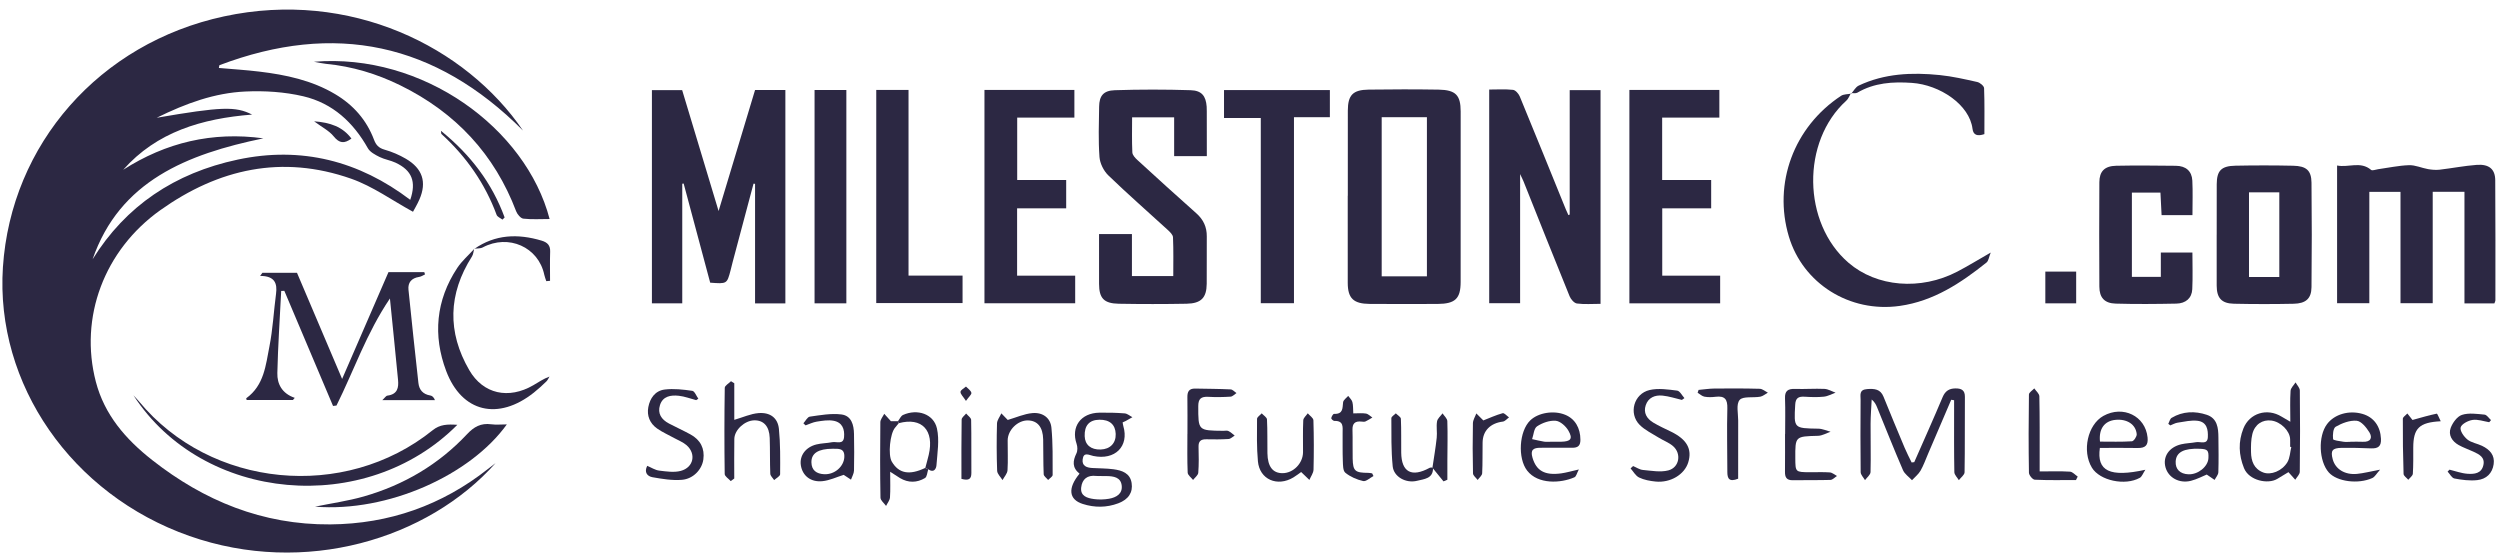
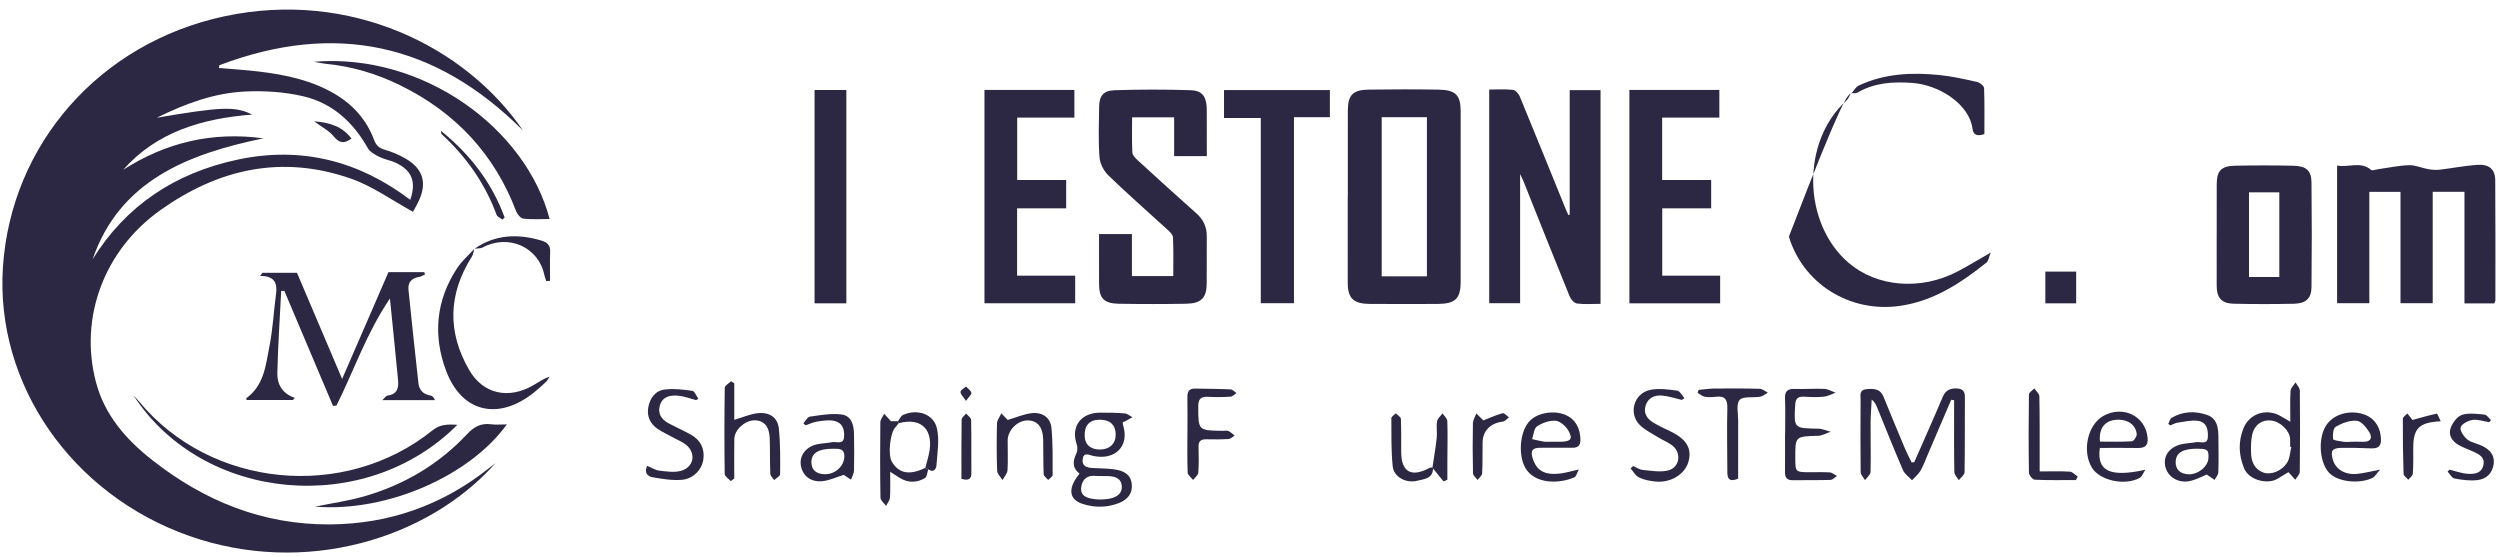
<svg xmlns="http://www.w3.org/2000/svg" width="175" height="39" viewBox="0 0 175 39" fill="none">
  <path d="M34.688 32.419C29.962 37.734 21.337 40.358 13.26 37.519C5.003 34.615 -0.334 26.884 0.204 18.704C0.773 10.089 6.962 3.025 15.684 1.146C24.519 -0.756 32.611 3.27 36.611 9.14C30.472 2.988 23.421 1.508 15.357 4.565C15.344 4.629 15.333 4.694 15.32 4.757C16.264 4.84 17.211 4.898 18.152 5.012C20.014 5.236 21.83 5.622 23.455 6.587C24.747 7.353 25.664 8.413 26.178 9.774C26.319 10.149 26.508 10.36 26.924 10.478C27.439 10.624 27.947 10.843 28.406 11.11C29.58 11.794 29.887 12.747 29.362 13.955C29.21 14.306 29.009 14.637 28.91 14.824C27.446 14.026 26.1 13.043 24.582 12.51C19.737 10.81 15.29 11.82 11.23 14.706C7.291 17.508 5.533 22.218 6.711 26.729C7.312 29.03 8.789 30.742 10.655 32.206C14.277 35.05 18.373 36.744 23.12 36.708C27.258 36.675 30.941 35.36 34.14 32.84C34.32 32.698 34.505 32.56 34.688 32.419ZM8.623 11.886C11.612 9.974 14.861 9.196 18.436 9.684C13.1 10.787 8.379 12.662 6.481 18.151C8.799 14.416 12.23 12.11 16.639 11.172C21.108 10.22 25.136 11.27 28.717 13.988C29.155 12.717 28.834 11.925 27.693 11.389C27.335 11.221 26.922 11.163 26.569 10.988C26.265 10.836 25.903 10.646 25.752 10.379C24.744 8.586 23.305 7.227 21.229 6.739C19.923 6.432 18.517 6.343 17.169 6.406C15.032 6.505 13.041 7.222 10.969 8.243C15.499 7.466 16.489 7.432 17.647 8.02C14.131 8.298 10.97 9.234 8.623 11.886Z" fill="#2C2843" />
-   <path d="M54.976 21.239C54.257 21.239 53.584 21.239 52.854 21.239C52.854 18.434 52.854 15.651 52.854 12.869C52.818 12.865 52.781 12.861 52.746 12.857C52.26 14.684 51.773 16.512 51.287 18.339C51.234 18.536 51.19 18.735 51.138 18.931C50.888 19.876 50.888 19.876 49.713 19.787C49.099 17.495 48.478 15.171 47.856 12.848C47.823 12.852 47.79 12.856 47.758 12.86C47.758 15.636 47.758 18.414 47.758 21.232C47.033 21.232 46.36 21.232 45.634 21.232C45.634 16.262 45.634 11.306 45.634 6.309C46.316 6.309 46.992 6.309 47.751 6.309C48.58 9.063 49.419 11.846 50.301 14.773C51.181 11.847 52.02 9.068 52.854 6.301C53.583 6.301 54.26 6.301 54.976 6.301C54.976 11.294 54.976 16.249 54.976 21.239Z" fill="#2C2843" />
  <path d="M109.879 15.02C109.879 12.134 109.879 9.246 109.879 6.311C110.605 6.311 111.299 6.311 112.038 6.311C112.038 11.286 112.038 16.241 112.038 21.269C111.458 21.269 110.913 21.315 110.386 21.245C110.19 21.219 109.958 20.948 109.873 20.739C108.786 18.07 107.723 15.391 106.654 12.715C106.597 12.574 106.526 12.439 106.408 12.186C106.408 15.268 106.408 18.219 106.408 21.222C105.689 21.222 104.997 21.222 104.244 21.222C104.244 16.264 104.244 11.308 104.244 6.268C104.795 6.268 105.359 6.229 105.911 6.29C106.09 6.31 106.307 6.565 106.387 6.759C107.47 9.38 108.532 12.009 109.6 14.636C109.658 14.778 109.725 14.918 109.788 15.058C109.819 15.048 109.849 15.033 109.879 15.02Z" fill="#2C2843" />
  <path d="M94.347 13.702C94.347 11.714 94.341 9.727 94.348 7.738C94.352 6.657 94.7 6.288 95.805 6.273C97.436 6.25 99.07 6.247 100.701 6.274C101.904 6.295 102.247 6.662 102.247 7.808C102.247 11.782 102.248 15.758 102.245 19.733C102.244 20.903 101.872 21.266 100.636 21.276C99.052 21.286 97.466 21.282 95.882 21.274C94.744 21.267 94.345 20.884 94.342 19.801C94.338 17.767 94.341 15.735 94.341 13.702C94.344 13.702 94.345 13.702 94.347 13.702ZM99.884 19.341C99.884 15.615 99.884 11.927 99.884 8.202C98.813 8.202 97.787 8.202 96.718 8.202C96.718 11.927 96.718 15.615 96.718 19.341C97.786 19.341 98.812 19.341 99.884 19.341Z" fill="#2C2843" />
  <path d="M174.607 21.238C173.937 21.238 173.262 21.238 172.512 21.238C172.512 18.638 172.512 16.056 172.512 13.427C171.743 13.427 171.051 13.427 170.29 13.427C170.29 16.046 170.29 18.611 170.29 21.226C169.526 21.226 168.828 21.226 168.035 21.226C168.035 18.639 168.035 16.037 168.035 13.43C167.268 13.43 166.596 13.43 165.853 13.43C165.853 16.046 165.853 18.608 165.853 21.223C165.069 21.223 164.353 21.223 163.596 21.223C163.596 18.032 163.596 14.857 163.596 11.585C164.393 11.749 165.232 11.259 165.98 11.895C166.061 11.964 166.295 11.869 166.458 11.846C167.183 11.746 167.906 11.587 168.632 11.563C169.071 11.548 169.516 11.76 169.963 11.838C170.229 11.884 170.51 11.909 170.776 11.878C171.642 11.777 172.502 11.606 173.371 11.541C174.232 11.478 174.661 11.838 174.667 12.614C174.688 15.413 174.678 18.214 174.678 21.013C174.68 21.077 174.641 21.139 174.607 21.238Z" fill="#2C2843" />
  <path d="M84.478 10.928C83.687 10.928 82.985 10.928 82.19 10.928C82.19 10.039 82.19 9.151 82.19 8.213C81.169 8.213 80.243 8.213 79.247 8.213C79.247 9.056 79.225 9.864 79.264 10.669C79.273 10.854 79.462 11.059 79.621 11.203C80.986 12.453 82.354 13.7 83.74 14.928C84.244 15.374 84.481 15.898 84.475 16.546C84.467 17.652 84.48 18.759 84.47 19.866C84.461 20.84 84.083 21.241 83.065 21.261C81.481 21.29 79.895 21.29 78.311 21.262C77.271 21.243 76.937 20.874 76.934 19.87C76.93 18.721 76.933 17.573 76.933 16.383C77.723 16.383 78.446 16.383 79.235 16.383C79.235 17.354 79.235 18.315 79.235 19.326C80.206 19.326 81.117 19.326 82.129 19.326C82.129 18.435 82.15 17.52 82.11 16.609C82.102 16.426 81.887 16.227 81.724 16.077C80.343 14.81 78.926 13.577 77.582 12.275C77.251 11.954 76.996 11.432 76.963 10.985C76.878 9.816 76.922 8.638 76.939 7.464C76.95 6.712 77.236 6.341 78.033 6.315C79.803 6.258 81.577 6.257 83.347 6.314C84.127 6.338 84.412 6.726 84.467 7.463C84.475 7.576 84.475 7.689 84.475 7.802C84.48 8.82 84.478 9.835 84.478 10.928Z" fill="#2C2843" />
  <path d="M71.197 14.585C71.197 16.209 71.197 17.713 71.197 19.295C72.562 19.295 73.896 19.295 75.263 19.295C75.263 19.975 75.263 20.577 75.263 21.227C73.16 21.227 71.069 21.227 68.912 21.227C68.912 16.264 68.912 11.295 68.912 6.296C71.012 6.296 73.083 6.296 75.207 6.296C75.207 6.932 75.207 7.546 75.207 8.23C73.872 8.23 72.558 8.23 71.204 8.23C71.204 9.711 71.204 11.122 71.204 12.601C72.332 12.601 73.454 12.601 74.633 12.601C74.633 13.283 74.633 13.901 74.633 14.585C73.508 14.585 72.383 14.585 71.197 14.585Z" fill="#2C2843" />
  <path d="M120.355 8.233C119.022 8.233 117.708 8.233 116.351 8.233C116.351 9.712 116.351 11.122 116.351 12.601C117.479 12.601 118.603 12.601 119.782 12.601C119.782 13.283 119.782 13.898 119.782 14.583C118.658 14.583 117.532 14.583 116.357 14.583C116.357 16.17 116.357 17.691 116.357 19.296C117.706 19.296 119.04 19.296 120.411 19.296C120.411 19.981 120.411 20.581 120.411 21.231C118.299 21.231 116.206 21.231 114.057 21.231C114.057 16.271 114.057 11.301 114.057 6.297C116.156 6.297 118.226 6.297 120.355 6.297C120.355 6.934 120.355 7.549 120.355 8.233Z" fill="#2C2843" />
  <path d="M155.169 16.412C155.169 15.238 155.164 14.064 155.171 12.891C155.177 11.948 155.486 11.618 156.481 11.599C157.827 11.572 159.176 11.572 160.521 11.601C161.445 11.621 161.795 11.931 161.805 12.788C161.832 15.226 161.83 17.663 161.805 20.1C161.797 20.896 161.412 21.246 160.555 21.263C159.162 21.292 157.766 21.292 156.373 21.261C155.508 21.242 155.172 20.858 155.168 20C155.162 18.804 155.167 17.607 155.167 16.412C155.168 16.412 155.168 16.412 155.169 16.412ZM159.552 13.463C158.798 13.463 158.123 13.463 157.43 13.463C157.43 15.46 157.43 17.422 157.43 19.39C158.168 19.39 158.843 19.39 159.552 19.39C159.552 17.404 159.552 15.457 159.552 13.463Z" fill="#2C2843" />
  <path d="M85.681 6.303C88.15 6.303 90.596 6.303 93.091 6.303C93.091 6.93 93.091 7.529 93.091 8.204C92.288 8.204 91.474 8.204 90.578 8.204C90.578 12.576 90.578 16.874 90.578 21.226C89.781 21.226 89.063 21.226 88.255 21.226C88.255 16.934 88.255 12.635 88.255 8.262C87.354 8.262 86.54 8.262 85.681 8.262C85.681 7.572 85.681 6.957 85.681 6.303Z" fill="#2C2843" />
-   <path d="M153.472 15.06C152.717 15.06 152.06 15.06 151.311 15.06C151.285 14.541 151.26 14.038 151.231 13.481C150.576 13.481 149.931 13.481 149.232 13.481C149.232 15.436 149.232 17.384 149.232 19.379C149.892 19.379 150.538 19.379 151.258 19.379C151.258 18.825 151.258 18.272 151.258 17.677C152.023 17.677 152.714 17.677 153.469 17.677C153.469 18.543 153.5 19.394 153.459 20.243C153.429 20.877 152.999 21.239 152.348 21.253C150.931 21.281 149.512 21.295 148.096 21.253C147.312 21.23 146.959 20.832 146.955 20.067C146.942 17.629 146.939 15.193 146.955 12.756C146.959 11.991 147.323 11.622 148.128 11.603C149.522 11.572 150.916 11.593 152.31 11.605C153.013 11.612 153.429 11.978 153.463 12.64C153.503 13.424 153.472 14.21 153.472 15.06Z" fill="#2C2843" />
-   <path d="M61.338 6.297C62.105 6.297 62.809 6.297 63.597 6.297C63.597 10.627 63.597 14.926 63.597 19.292C64.9 19.292 66.119 19.292 67.379 19.292C67.379 19.959 67.379 20.558 67.379 21.216C65.399 21.216 63.403 21.216 61.337 21.216C61.338 16.273 61.338 11.304 61.338 6.297Z" fill="#2C2843" />
-   <path d="M129.568 6.516C129.463 6.693 129.395 6.907 129.246 7.042C126.089 9.895 126.16 15.604 129.395 18.392C131.37 20.093 134.443 20.352 137.013 19.012C137.756 18.624 138.467 18.185 139.351 17.679C139.223 17.992 139.202 18.258 139.053 18.379C137.261 19.81 135.356 21.079 132.982 21.414C129.467 21.911 126.204 19.839 125.222 16.563C124.107 12.84 125.56 8.893 128.873 6.708C129.061 6.585 129.352 6.601 129.595 6.554L129.568 6.516Z" fill="#2C2843" />
+   <path d="M129.568 6.516C129.463 6.693 129.395 6.907 129.246 7.042C126.089 9.895 126.16 15.604 129.395 18.392C131.37 20.093 134.443 20.352 137.013 19.012C137.756 18.624 138.467 18.185 139.351 17.679C139.223 17.992 139.202 18.258 139.053 18.379C137.261 19.81 135.356 21.079 132.982 21.414C129.467 21.911 126.204 19.839 125.222 16.563C129.061 6.585 129.352 6.601 129.595 6.554L129.568 6.516Z" fill="#2C2843" />
  <path d="M20.79 19.097C21.811 21.5 22.847 23.938 23.948 26.526C25.069 23.943 26.124 21.51 27.194 19.047C28.002 19.047 28.85 19.047 29.7 19.047C29.717 19.101 29.734 19.155 29.751 19.209C29.615 19.271 29.484 19.363 29.34 19.384C28.795 19.467 28.544 19.784 28.593 20.28C28.814 22.459 29.049 24.635 29.289 26.811C29.342 27.284 29.599 27.599 30.125 27.685C30.254 27.706 30.369 27.808 30.447 28.01C29.268 28.01 28.09 28.01 26.761 28.01C26.931 27.854 27.016 27.706 27.121 27.693C27.832 27.602 27.914 27.129 27.863 26.596C27.688 24.755 27.498 22.916 27.295 20.893C25.647 23.333 24.772 25.943 23.554 28.388C23.473 28.398 23.392 28.407 23.313 28.417C22.176 25.73 21.04 23.043 19.903 20.358C19.831 20.36 19.757 20.363 19.684 20.367C19.589 22.284 19.458 24.2 19.414 26.116C19.396 26.875 19.737 27.543 20.633 27.85C20.591 27.899 20.547 27.949 20.504 27.998C19.426 27.998 18.347 27.998 17.266 27.998C17.256 27.957 17.225 27.887 17.241 27.875C18.491 26.964 18.6 25.566 18.857 24.266C19.098 23.05 19.16 21.802 19.322 20.571C19.419 19.843 19.245 19.315 18.209 19.314C18.262 19.242 18.315 19.169 18.367 19.097C19.144 19.097 19.926 19.097 20.79 19.097Z" fill="#2C2843" />
  <path d="M57.019 6.299C57.797 6.299 58.498 6.299 59.245 6.299C59.245 11.286 59.245 16.237 59.245 21.231C58.498 21.231 57.78 21.231 57.019 21.231C57.019 16.248 57.019 11.297 57.019 6.299Z" fill="#2C2843" />
  <path d="M38.473 15.331C37.849 15.331 37.235 15.373 36.636 15.306C36.444 15.285 36.21 15 36.13 14.789C34.63 10.833 31.925 7.889 28.011 5.969C26.383 5.171 24.655 4.645 22.823 4.47C22.567 4.445 22.316 4.384 21.972 4.323C29.601 3.692 36.812 8.973 38.473 15.331Z" fill="#2C2843" />
  <path d="M133.997 32.351C134.662 30.835 135.342 29.325 135.983 27.8C136.161 27.378 136.433 27.191 136.885 27.189C137.3 27.186 137.547 27.313 137.543 27.774C137.529 29.535 137.55 31.297 137.52 33.058C137.517 33.244 137.259 33.427 137.119 33.611C137.01 33.424 136.808 33.24 136.804 33.052C136.777 31.607 136.787 30.161 136.787 28.716C136.787 28.483 136.787 28.25 136.787 28.017C136.72 28.006 136.652 27.994 136.585 27.983C136.045 29.245 135.506 30.507 134.964 31.769C134.794 32.165 134.65 32.576 134.436 32.95C134.291 33.201 134.041 33.396 133.839 33.615C133.625 33.382 133.325 33.182 133.208 32.909C132.579 31.451 131.994 29.974 131.393 28.505C131.317 28.32 131.229 28.14 131.018 27.965C130.991 28.529 130.944 29.093 130.941 29.658C130.934 30.788 130.968 31.917 130.938 33.045C130.932 33.236 130.687 33.422 130.55 33.61C130.444 33.423 130.249 33.237 130.246 33.049C130.224 31.356 130.232 29.661 130.241 27.968C130.242 27.651 130.124 27.279 130.697 27.236C131.215 27.198 131.629 27.233 131.845 27.767C132.33 28.966 132.826 30.161 133.328 31.353C133.473 31.699 133.65 32.033 133.814 32.372C133.872 32.364 133.934 32.358 133.997 32.351Z" fill="#2C2843" />
  <path d="M33.193 17.405C33.144 17.59 33.136 17.798 33.037 17.954C31.371 20.573 31.301 23.245 32.848 25.909C33.825 27.593 35.608 27.968 37.332 26.966C37.69 26.758 38.029 26.519 38.465 26.36C38.393 26.476 38.34 26.611 38.244 26.703C37.964 26.972 37.678 27.239 37.373 27.48C34.885 29.459 32.327 28.879 31.23 25.962C30.299 23.488 30.508 21.026 32.008 18.756C32.332 18.266 32.8 17.863 33.2 17.42L33.193 17.405Z" fill="#2C2843" />
  <path d="M32.014 29.737C25.601 36.187 14.214 35.185 9.34 27.67C9.473 27.816 9.614 27.957 9.739 28.109C14.744 34.161 24.108 35.085 30.285 30.117C30.796 29.706 31.315 29.69 32.014 29.737Z" fill="#2C2843" />
  <path d="M22.05 35.466C23.179 35.234 24.349 35.07 25.469 34.751C28.289 33.943 30.72 32.496 32.688 30.398C33.174 29.878 33.661 29.601 34.39 29.7C34.727 29.746 35.076 29.708 35.478 29.708C32.937 33.251 27.167 35.874 22.05 35.466Z" fill="#2C2843" />
  <path d="M75.567 33.157C75.038 32.732 75.093 32.263 75.349 31.737C75.44 31.55 75.431 31.273 75.362 31.07C74.957 29.881 75.647 28.908 76.957 28.887C77.548 28.878 78.14 28.89 78.728 28.937C78.915 28.952 79.088 29.111 79.268 29.204C79.112 29.293 78.956 29.383 78.798 29.47C78.739 29.503 78.673 29.529 78.584 29.568C78.599 29.653 78.608 29.74 78.632 29.821C79.05 31.242 78.052 32.238 76.528 31.917C76.22 31.852 75.853 31.612 75.786 32.156C75.73 32.612 76.058 32.736 76.451 32.76C76.947 32.791 77.447 32.782 77.937 32.847C78.542 32.928 79.108 33.118 79.214 33.812C79.314 34.468 78.998 34.96 78.282 35.23C77.463 35.539 76.617 35.542 75.788 35.275C74.82 34.967 74.724 34.177 75.567 33.157ZM77.1 33.324C77.1 33.323 77.1 33.322 77.1 33.319C76.983 33.319 76.865 33.331 76.748 33.317C76.106 33.24 75.751 33.542 75.683 34.119C75.612 34.726 76.105 34.871 76.583 34.935C76.924 34.981 77.288 34.971 77.629 34.913C78.156 34.822 78.591 34.555 78.518 33.975C78.447 33.406 77.95 33.331 77.451 33.325C77.335 33.323 77.217 33.324 77.1 33.324ZM76.96 29.381C76.255 29.389 75.901 29.783 75.927 30.532C75.948 31.14 76.363 31.487 77.044 31.466C77.71 31.445 78.121 31.022 78.099 30.376C78.078 29.722 77.676 29.371 76.96 29.381Z" fill="#2C2843" />
  <path d="M129.561 6.516L129.588 6.554C129.758 6.362 129.89 6.095 130.108 5.992C131.905 5.141 133.83 5.056 135.776 5.254C136.663 5.344 137.539 5.545 138.409 5.74C138.599 5.784 138.879 6.015 138.886 6.17C138.927 7.246 138.907 8.324 138.907 9.388C138.427 9.551 138.131 9.467 138.076 9.019C137.866 7.322 135.785 5.938 133.84 5.803C132.501 5.709 131.199 5.789 130.011 6.489C129.897 6.555 129.713 6.509 129.561 6.516Z" fill="#2C2843" />
  <path d="M160.323 29.522C160.323 28.689 160.294 28.02 160.34 27.357C160.354 27.154 160.567 26.964 160.689 26.768C160.793 26.957 160.986 27.147 160.988 27.338C161.009 29.233 161.009 31.13 160.985 33.025C160.982 33.212 160.779 33.397 160.668 33.582C160.525 33.421 160.38 33.261 160.191 33.05C159.983 33.174 159.695 33.35 159.405 33.524C158.759 33.912 157.432 33.647 157.079 32.766C156.707 31.835 156.67 30.922 157.037 29.995C157.462 28.922 158.695 28.539 159.708 29.162C159.845 29.244 159.985 29.324 160.323 29.522ZM160.391 31.293C160.364 31.287 160.337 31.28 160.31 31.275C160.31 31.096 160.317 30.916 160.309 30.737C160.283 30.151 159.648 29.525 158.997 29.439C158.375 29.357 157.832 29.705 157.665 30.384C157.564 30.792 157.564 31.229 157.571 31.652C157.582 32.265 157.768 32.823 158.429 33.074C158.96 33.276 159.735 32.975 160.11 32.366C160.297 32.061 160.303 31.653 160.391 31.293Z" fill="#2C2843" />
  <path d="M51.153 33.677C51.005 33.51 50.731 33.346 50.729 33.178C50.701 31.168 50.702 29.157 50.733 27.148C50.736 26.991 51.018 26.839 51.17 26.685C51.246 26.732 51.323 26.779 51.4 26.828C51.4 27.696 51.4 28.564 51.4 29.389C52.012 29.211 52.546 28.961 53.099 28.917C53.914 28.852 54.447 29.256 54.524 30.021C54.629 31.073 54.616 32.138 54.609 33.197C54.608 33.334 54.338 33.469 54.191 33.606C54.096 33.459 53.927 33.315 53.92 33.164C53.886 32.329 53.909 31.493 53.88 30.658C53.852 29.836 53.454 29.408 52.789 29.424C52.127 29.441 51.413 30.093 51.403 30.724C51.387 31.648 51.398 32.572 51.398 33.495C51.316 33.555 51.235 33.616 51.153 33.677Z" fill="#2C2843" />
  <path d="M45.305 32.608C45.59 32.726 45.858 32.908 46.147 32.943C46.645 33.004 47.188 33.087 47.655 32.962C48.56 32.719 48.748 31.761 48.053 31.158C47.814 30.952 47.496 30.83 47.212 30.673C46.806 30.448 46.371 30.259 45.996 29.995C45.482 29.631 45.271 29.093 45.382 28.5C45.497 27.885 45.855 27.35 46.53 27.267C47.161 27.19 47.824 27.266 48.459 27.358C48.627 27.383 48.743 27.717 48.884 27.91C48.833 27.944 48.783 27.976 48.732 28.01C48.326 27.904 47.925 27.748 47.513 27.704C46.949 27.643 46.395 27.735 46.199 28.356C46.014 28.94 46.293 29.364 46.826 29.645C47.321 29.905 47.833 30.137 48.324 30.404C49.036 30.791 49.339 31.396 49.234 32.164C49.137 32.866 48.529 33.521 47.738 33.587C47.06 33.644 46.354 33.526 45.676 33.406C45.301 33.339 45.078 33.054 45.305 32.608Z" fill="#2C2843" />
  <path d="M117.734 27.994C117.281 27.89 116.833 27.736 116.374 27.692C115.842 27.639 115.378 27.834 115.201 28.367C115.026 28.891 115.268 29.302 115.725 29.579C116.123 29.819 116.552 30.011 116.971 30.216C118.081 30.757 118.463 31.435 118.177 32.366C117.917 33.215 116.936 33.811 115.898 33.709C115.503 33.67 115.087 33.595 114.739 33.427C114.491 33.308 114.336 33.007 114.14 32.788C114.199 32.733 114.258 32.678 114.317 32.623C114.546 32.718 114.769 32.876 115.005 32.897C115.597 32.95 116.234 33.072 116.784 32.927C117.561 32.722 117.717 31.75 117.112 31.227C116.822 30.976 116.428 30.835 116.095 30.627C115.644 30.345 115.14 30.106 114.778 29.743C113.985 28.947 114.363 27.559 115.475 27.301C116.082 27.16 116.765 27.263 117.402 27.343C117.592 27.368 117.741 27.684 117.91 27.867C117.85 27.907 117.792 27.951 117.734 27.994Z" fill="#2C2843" />
  <path d="M124.959 30.387C124.959 29.551 124.982 28.715 124.951 27.881C124.931 27.369 125.145 27.206 125.658 27.224C126.342 27.248 127.029 27.191 127.713 27.223C127.975 27.235 128.231 27.395 128.49 27.487C128.217 27.584 127.95 27.739 127.669 27.767C127.225 27.814 126.771 27.797 126.323 27.77C125.886 27.743 125.691 27.866 125.665 28.325C125.57 29.989 125.555 29.978 127.281 30.007C127.568 30.011 127.853 30.146 128.14 30.223C127.848 30.321 127.558 30.499 127.264 30.507C125.664 30.549 125.663 30.534 125.672 32.08C125.678 33.046 125.678 33.048 126.674 33.056C127.147 33.06 127.622 33.034 128.09 33.069C128.262 33.083 128.423 33.232 128.589 33.319C128.436 33.415 128.285 33.59 128.129 33.594C127.255 33.622 126.38 33.597 125.505 33.616C125.049 33.625 124.945 33.401 124.949 33.026C124.959 32.146 124.952 31.265 124.952 30.385C124.955 30.387 124.956 30.387 124.959 30.387Z" fill="#2C2843" />
  <path d="M151.78 29.668C151.857 29.524 151.894 29.321 152.017 29.248C152.792 28.784 153.65 28.761 154.474 29.036C155.221 29.286 155.284 29.968 155.289 30.618C155.298 31.432 155.311 32.245 155.284 33.057C155.278 33.239 155.113 33.415 155.022 33.594C154.859 33.483 154.695 33.37 154.472 33.218C154.178 33.338 153.788 33.549 153.367 33.656C152.552 33.864 151.787 33.437 151.587 32.719C151.38 31.979 151.82 31.308 152.679 31.101C153.019 31.02 153.38 31.018 153.726 30.953C154.028 30.896 154.523 31.162 154.549 30.601C154.572 30.09 154.492 29.534 153.826 29.455C153.376 29.402 152.9 29.517 152.441 29.585C152.262 29.611 152.096 29.711 151.922 29.778C151.874 29.743 151.827 29.706 151.78 29.668ZM154.59 32.065C154.614 31.52 154.535 31.436 153.981 31.414C152.87 31.371 152.33 31.654 152.297 32.303C152.269 32.844 152.603 33.178 153.192 33.201C153.864 33.228 154.565 32.66 154.59 32.065Z" fill="#2C2843" />
-   <path d="M91.081 33.042C90.946 33.137 90.752 33.29 90.54 33.419C89.412 34.101 88.169 33.563 88.054 32.293C87.964 31.308 87.986 30.313 87.993 29.322C87.994 29.192 88.206 29.064 88.32 28.935C88.449 29.077 88.682 29.214 88.689 29.363C88.73 30.151 88.707 30.941 88.72 31.73C88.736 32.667 89.098 33.129 89.788 33.122C90.539 33.114 91.208 32.428 91.212 31.654C91.216 30.91 91.192 30.164 91.228 29.421C91.235 29.253 91.434 29.095 91.544 28.931C91.682 29.095 91.935 29.255 91.939 29.423C91.975 30.572 91.976 31.723 91.947 32.873C91.941 33.115 91.757 33.354 91.657 33.595C91.486 33.43 91.314 33.266 91.081 33.042Z" fill="#2C2843" />
  <path d="M83.121 30.374C83.121 29.518 83.13 28.66 83.117 27.803C83.111 27.424 83.226 27.19 83.668 27.2C84.494 27.217 85.32 27.218 86.146 27.258C86.285 27.265 86.417 27.424 86.554 27.513C86.417 27.601 86.285 27.757 86.142 27.766C85.624 27.799 85.102 27.808 84.585 27.778C84.07 27.75 83.879 27.918 83.879 28.43C83.879 30.14 83.86 30.14 85.637 30.157C85.755 30.159 85.893 30.124 85.987 30.17C86.147 30.248 86.282 30.378 86.427 30.488C86.287 30.572 86.15 30.72 86.004 30.73C85.487 30.763 84.965 30.762 84.447 30.75C84.058 30.74 83.89 30.887 83.898 31.266C83.913 31.875 83.927 32.486 83.879 33.092C83.864 33.269 83.641 33.43 83.515 33.597C83.383 33.426 83.144 33.259 83.137 33.083C83.099 32.183 83.118 31.28 83.118 30.377C83.118 30.374 83.12 30.374 83.121 30.374Z" fill="#2C2843" />
  <path d="M59.059 33.24C58.562 33.393 58.071 33.635 57.558 33.683C56.731 33.763 56.164 33.283 56.058 32.562C55.961 31.901 56.382 31.31 57.137 31.114C57.497 31.022 57.883 31.028 58.25 30.953C58.55 30.892 59.032 31.154 59.084 30.599C59.133 30.058 58.973 29.57 58.353 29.454C57.978 29.383 57.562 29.454 57.174 29.514C56.904 29.555 56.65 29.686 56.39 29.776C56.339 29.728 56.288 29.68 56.237 29.631C56.387 29.469 56.519 29.188 56.691 29.164C57.42 29.061 58.177 28.921 58.895 29.011C59.609 29.1 59.768 29.753 59.78 30.373C59.795 31.228 59.801 32.085 59.78 32.939C59.774 33.153 59.643 33.365 59.569 33.576C59.383 33.454 59.197 33.332 59.059 33.24ZM58.277 31.413C57.279 31.415 56.789 31.73 56.799 32.364C56.808 32.924 57.159 33.17 57.694 33.195C58.439 33.231 59.065 32.648 59.102 32.008C59.141 31.36 58.706 31.414 58.277 31.413Z" fill="#2C2843" />
  <path d="M110.52 32.862C110.383 33.114 110.341 33.352 110.21 33.41C109.254 33.834 107.66 33.921 106.901 32.944C106.228 32.078 106.332 30.18 107.122 29.423C107.684 28.884 108.768 28.71 109.559 29.033C110.254 29.316 110.628 29.961 110.629 30.786C110.629 31.195 110.462 31.351 110.041 31.343C109.311 31.329 108.579 31.352 107.848 31.344C107.326 31.339 107.114 31.494 107.274 32.037C107.539 32.945 108.122 33.295 109.285 33.136C109.649 33.085 110.006 32.978 110.52 32.862ZM108.578 30.922C108.812 30.922 109.047 30.927 109.281 30.921C109.953 30.905 110.115 30.719 109.792 30.151C109.616 29.842 109.226 29.484 108.902 29.454C108.474 29.416 107.958 29.601 107.595 29.843C107.37 29.994 107.356 30.432 107.247 30.739C107.526 30.799 107.805 30.871 108.088 30.916C108.247 30.941 108.414 30.921 108.578 30.922Z" fill="#2C2843" />
  <path d="M146.991 31.355C146.757 32.978 147.693 33.43 150.175 32.883C150.003 33.144 149.937 33.364 149.788 33.447C148.75 34.026 146.981 33.64 146.434 32.738C145.727 31.571 146.136 29.725 147.237 29.113C148.615 28.349 150.18 29.123 150.33 30.622C150.382 31.149 150.197 31.37 149.639 31.36C148.751 31.342 147.862 31.355 146.991 31.355ZM147 30.913C147.737 30.913 148.488 30.938 149.236 30.89C149.365 30.882 149.585 30.554 149.57 30.39C149.507 29.702 148.879 29.308 148.075 29.391C147.316 29.467 146.903 30.015 147 30.913Z" fill="#2C2843" />
  <path d="M166.607 32.876C166.349 33.163 166.241 33.381 166.066 33.461C165.069 33.915 163.586 33.711 163.017 33.073C162.318 32.288 162.254 30.537 162.894 29.686C163.415 28.992 164.432 28.7 165.376 28.974C166.18 29.207 166.629 29.858 166.668 30.719C166.693 31.235 166.478 31.406 165.969 31.386C165.286 31.357 164.6 31.34 163.915 31.35C163.255 31.361 163.128 31.543 163.291 32.153C163.475 32.837 164.137 33.255 164.992 33.172C165.455 33.126 165.908 33.007 166.607 32.876ZM164.542 30.927C164.542 30.926 164.542 30.923 164.542 30.922C164.824 30.922 165.107 30.91 165.388 30.925C165.951 30.953 166.092 30.644 165.854 30.259C165.647 29.926 165.293 29.481 164.968 29.453C164.489 29.409 163.935 29.622 163.503 29.869C163.313 29.977 163.284 30.446 163.316 30.739C163.324 30.826 163.789 30.88 164.049 30.923C164.208 30.949 164.377 30.927 164.542 30.927Z" fill="#2C2843" />
  <path d="M70.541 29.397C71.131 29.225 71.689 28.968 72.269 28.917C72.996 28.852 73.535 29.256 73.6 29.942C73.705 31.037 73.684 32.143 73.685 33.245C73.685 33.362 73.479 33.48 73.369 33.598C73.261 33.464 73.065 33.334 73.058 33.195C73.022 32.385 73.039 31.573 73.022 30.761C73.004 29.897 72.628 29.442 71.952 29.429C71.243 29.417 70.543 30.1 70.537 30.824C70.531 31.524 70.57 32.223 70.526 32.92C70.51 33.155 70.299 33.377 70.176 33.605C70.044 33.388 69.808 33.175 69.8 32.955C69.759 31.852 69.759 30.746 69.79 29.642C69.797 29.404 69.989 29.171 70.095 28.935C70.262 29.105 70.426 29.278 70.541 29.397Z" fill="#2C2843" />
  <path d="M121.671 33.509C121.036 33.764 120.915 33.489 120.914 33.044C120.912 31.557 120.875 30.068 120.914 28.581C120.929 27.968 120.753 27.692 120.086 27.775C119.83 27.806 119.56 27.814 119.31 27.767C119.139 27.734 118.992 27.589 118.834 27.494C118.857 27.428 118.878 27.36 118.901 27.293C119.266 27.261 119.632 27.203 119.998 27.198C121.059 27.188 122.121 27.185 123.181 27.215C123.373 27.22 123.561 27.39 123.75 27.485C123.573 27.582 123.407 27.735 123.217 27.769C122.724 27.857 122.009 27.724 121.778 27.993C121.516 28.294 121.674 28.936 121.673 29.431C121.667 30.799 121.671 32.171 121.671 33.509Z" fill="#2C2843" />
  <path d="M142.776 33C143.542 33 144.222 32.974 144.897 33.016C145.085 33.028 145.259 33.24 145.44 33.361C145.399 33.442 145.359 33.522 145.318 33.603C144.356 33.603 143.393 33.625 142.434 33.58C142.283 33.573 142.029 33.263 142.026 33.091C141.996 31.267 141.998 29.443 142.025 27.619C142.026 27.473 142.269 27.331 142.4 27.187C142.523 27.371 142.75 27.554 142.755 27.743C142.786 29.206 142.775 30.67 142.776 32.134C142.776 32.379 142.776 32.624 142.776 33Z" fill="#2C2843" />
  <path d="M64.977 32.852C64.905 33.063 64.898 33.376 64.746 33.465C64.189 33.797 63.585 33.811 63.005 33.468C62.832 33.365 62.664 33.251 62.312 33.023C62.312 33.724 62.337 34.275 62.299 34.819C62.285 35.023 62.12 35.217 62.025 35.415C61.889 35.222 61.637 35.032 61.633 34.837C61.602 33.076 61.605 31.314 61.624 29.552C61.627 29.356 61.8 29.163 61.896 28.967C62.039 29.126 62.183 29.283 62.366 29.486C62.464 29.486 62.66 29.486 62.855 29.485C62.873 29.53 62.893 29.576 62.913 29.622C62.828 29.728 62.745 29.836 62.654 29.939C62.299 30.345 62.151 31.849 62.426 32.314C62.914 33.147 63.654 33.285 64.768 32.754C64.838 32.787 64.907 32.82 64.977 32.852Z" fill="#2C2843" />
-   <path d="M96.143 33.323C95.9 33.45 95.622 33.72 95.422 33.674C94.978 33.574 94.521 33.374 94.177 33.095C93.998 32.95 94.01 32.55 93.998 32.264C93.973 31.612 93.988 30.959 93.983 30.305C93.98 29.909 94.082 29.447 93.401 29.463C93.328 29.465 93.177 29.324 93.187 29.27C93.208 29.158 93.316 28.971 93.383 28.973C94.035 28.993 93.967 28.565 94.017 28.158C94.037 27.998 94.248 27.86 94.373 27.712C94.474 27.854 94.625 27.983 94.666 28.14C94.727 28.371 94.71 28.62 94.73 28.937C95.067 28.937 95.351 28.904 95.619 28.95C95.781 28.978 95.918 29.131 96.065 29.227C95.906 29.32 95.754 29.425 95.587 29.5C95.508 29.535 95.399 29.522 95.307 29.511C94.852 29.461 94.662 29.644 94.674 30.084C94.696 30.759 94.67 31.436 94.687 32.111C94.709 32.977 94.853 33.096 95.788 33.1C95.876 33.1 95.964 33.123 96.052 33.137C96.084 33.198 96.114 33.26 96.143 33.323Z" fill="#2C2843" />
  <path d="M174.244 29.555C173.855 29.492 173.45 29.34 173.079 29.395C172.764 29.441 172.305 29.685 172.246 29.918C172.184 30.158 172.469 30.562 172.717 30.765C172.991 30.989 173.406 31.046 173.743 31.208C174.287 31.471 174.648 31.86 174.556 32.495C174.462 33.137 174.044 33.54 173.402 33.609C172.881 33.665 172.332 33.594 171.812 33.495C171.626 33.46 171.49 33.179 171.332 33.011C171.376 32.967 171.422 32.922 171.466 32.876C171.886 32.977 172.301 33.135 172.726 33.164C173.196 33.197 173.702 33.151 173.835 32.564C173.963 32.008 173.547 31.806 173.133 31.614C172.794 31.456 172.433 31.336 172.109 31.154C171.633 30.888 171.369 30.44 171.549 29.953C171.683 29.594 171.998 29.152 172.339 29.041C172.815 28.886 173.392 28.974 173.919 29.024C174.081 29.041 174.22 29.273 174.371 29.407C174.331 29.457 174.287 29.506 174.244 29.555Z" fill="#2C2843" />
  <path d="M145.332 19.014C145.332 19.78 145.332 20.488 145.332 21.233C144.601 21.233 143.91 21.233 143.173 21.233C143.173 20.494 143.173 19.785 143.173 19.014C143.863 19.014 144.572 19.014 145.332 19.014Z" fill="#2C2843" />
  <path d="M168.874 29.398C169.472 29.234 170.016 29.07 170.571 28.956C170.62 28.947 170.743 29.276 170.851 29.488C169.34 29.565 168.932 29.983 168.928 31.333C168.926 31.943 168.939 32.554 168.899 33.161C168.889 33.308 168.69 33.444 168.58 33.584C168.465 33.446 168.254 33.312 168.25 33.171C168.207 31.886 168.192 30.599 168.199 29.313C168.199 29.19 168.405 29.066 168.514 28.943C168.662 29.134 168.813 29.324 168.874 29.398Z" fill="#2C2843" />
  <path d="M100.312 32.792C100.308 33.508 99.681 33.533 99.197 33.655C98.421 33.85 97.562 33.382 97.488 32.64C97.377 31.524 97.4 30.395 97.395 29.273C97.395 29.16 97.599 29.048 97.707 28.935C97.83 29.062 98.056 29.184 98.062 29.316C98.097 30.104 98.076 30.893 98.085 31.681C98.1 33.052 98.816 33.434 100.071 32.75C100.126 32.72 100.207 32.731 100.275 32.724C100.287 32.747 100.299 32.77 100.312 32.792Z" fill="#2C2843" />
  <path d="M103.833 29.43C104.269 29.259 104.716 29.054 105.188 28.923C105.296 28.893 105.481 29.113 105.631 29.218C105.488 29.32 105.353 29.493 105.197 29.512C104.333 29.621 103.797 30.145 103.782 30.97C103.767 31.689 103.79 32.409 103.752 33.128C103.743 33.289 103.547 33.441 103.436 33.597C103.323 33.442 103.112 33.291 103.11 33.135C103.081 31.966 103.08 30.796 103.104 29.628C103.108 29.397 103.259 29.169 103.343 28.94C103.51 29.108 103.679 29.278 103.833 29.43Z" fill="#2C2843" />
  <path d="M33.202 17.424C34.66 16.406 36.242 16.346 37.91 16.843C38.333 16.969 38.527 17.186 38.511 17.619C38.487 18.297 38.504 18.978 38.504 19.657C38.416 19.665 38.328 19.673 38.24 19.681C38.193 19.532 38.132 19.387 38.1 19.235C37.694 17.293 35.593 16.363 33.793 17.318C33.627 17.407 33.397 17.383 33.195 17.409C33.192 17.405 33.202 17.424 33.202 17.424Z" fill="#2C2843" />
  <path d="M64.98 32.852C64.911 32.82 64.841 32.787 64.772 32.755C64.851 32.451 64.939 32.149 65.01 31.844C65.414 30.121 64.529 29.186 62.915 29.623C62.895 29.577 62.875 29.531 62.856 29.486C62.974 29.337 63.057 29.118 63.213 29.047C64.21 28.596 65.357 28.974 65.586 29.989C65.77 30.808 65.614 31.704 65.553 32.562C65.537 32.791 65.382 33.137 64.98 32.852Z" fill="#2C2843" />
  <path d="M100.309 32.792C100.295 32.77 100.283 32.747 100.273 32.724C100.376 32.031 100.495 31.34 100.57 30.645C100.612 30.265 100.531 29.872 100.593 29.498C100.626 29.296 100.845 29.121 100.978 28.935C101.096 29.117 101.308 29.296 101.313 29.481C101.345 30.404 101.32 31.33 101.316 32.255C101.315 32.697 101.316 33.139 101.316 33.581C101.225 33.619 101.134 33.658 101.045 33.696C100.801 33.394 100.555 33.093 100.309 32.792Z" fill="#2C2843" />
  <path d="M67.301 33.521C67.301 32.107 67.291 30.737 67.315 29.367C67.318 29.225 67.52 29.087 67.629 28.946C67.751 29.095 67.976 29.243 67.98 29.393C68.007 30.63 67.983 31.867 67.996 33.103C68 33.547 67.805 33.658 67.301 33.521Z" fill="#2C2843" />
  <path d="M35.172 15.373C35.032 15.265 34.817 15.181 34.764 15.043C33.956 12.855 32.653 10.981 30.903 9.382C30.881 9.361 30.89 9.313 30.864 9.155C32.967 10.858 34.449 12.837 35.324 15.222C35.273 15.273 35.221 15.323 35.172 15.373Z" fill="#2C2843" />
  <path d="M67.617 28.064C67.418 27.755 67.228 27.59 67.235 27.431C67.24 27.301 67.482 27.182 67.618 27.059C67.752 27.202 67.959 27.331 67.996 27.495C68.023 27.612 67.82 27.774 67.617 28.064Z" fill="#2C2843" />
  <path d="M21.987 8.492C23.118 8.576 23.985 8.874 24.601 9.701C24.101 10.066 23.758 10.042 23.358 9.546C23.044 9.154 22.538 8.903 21.987 8.492Z" fill="#2C2843" />
</svg>